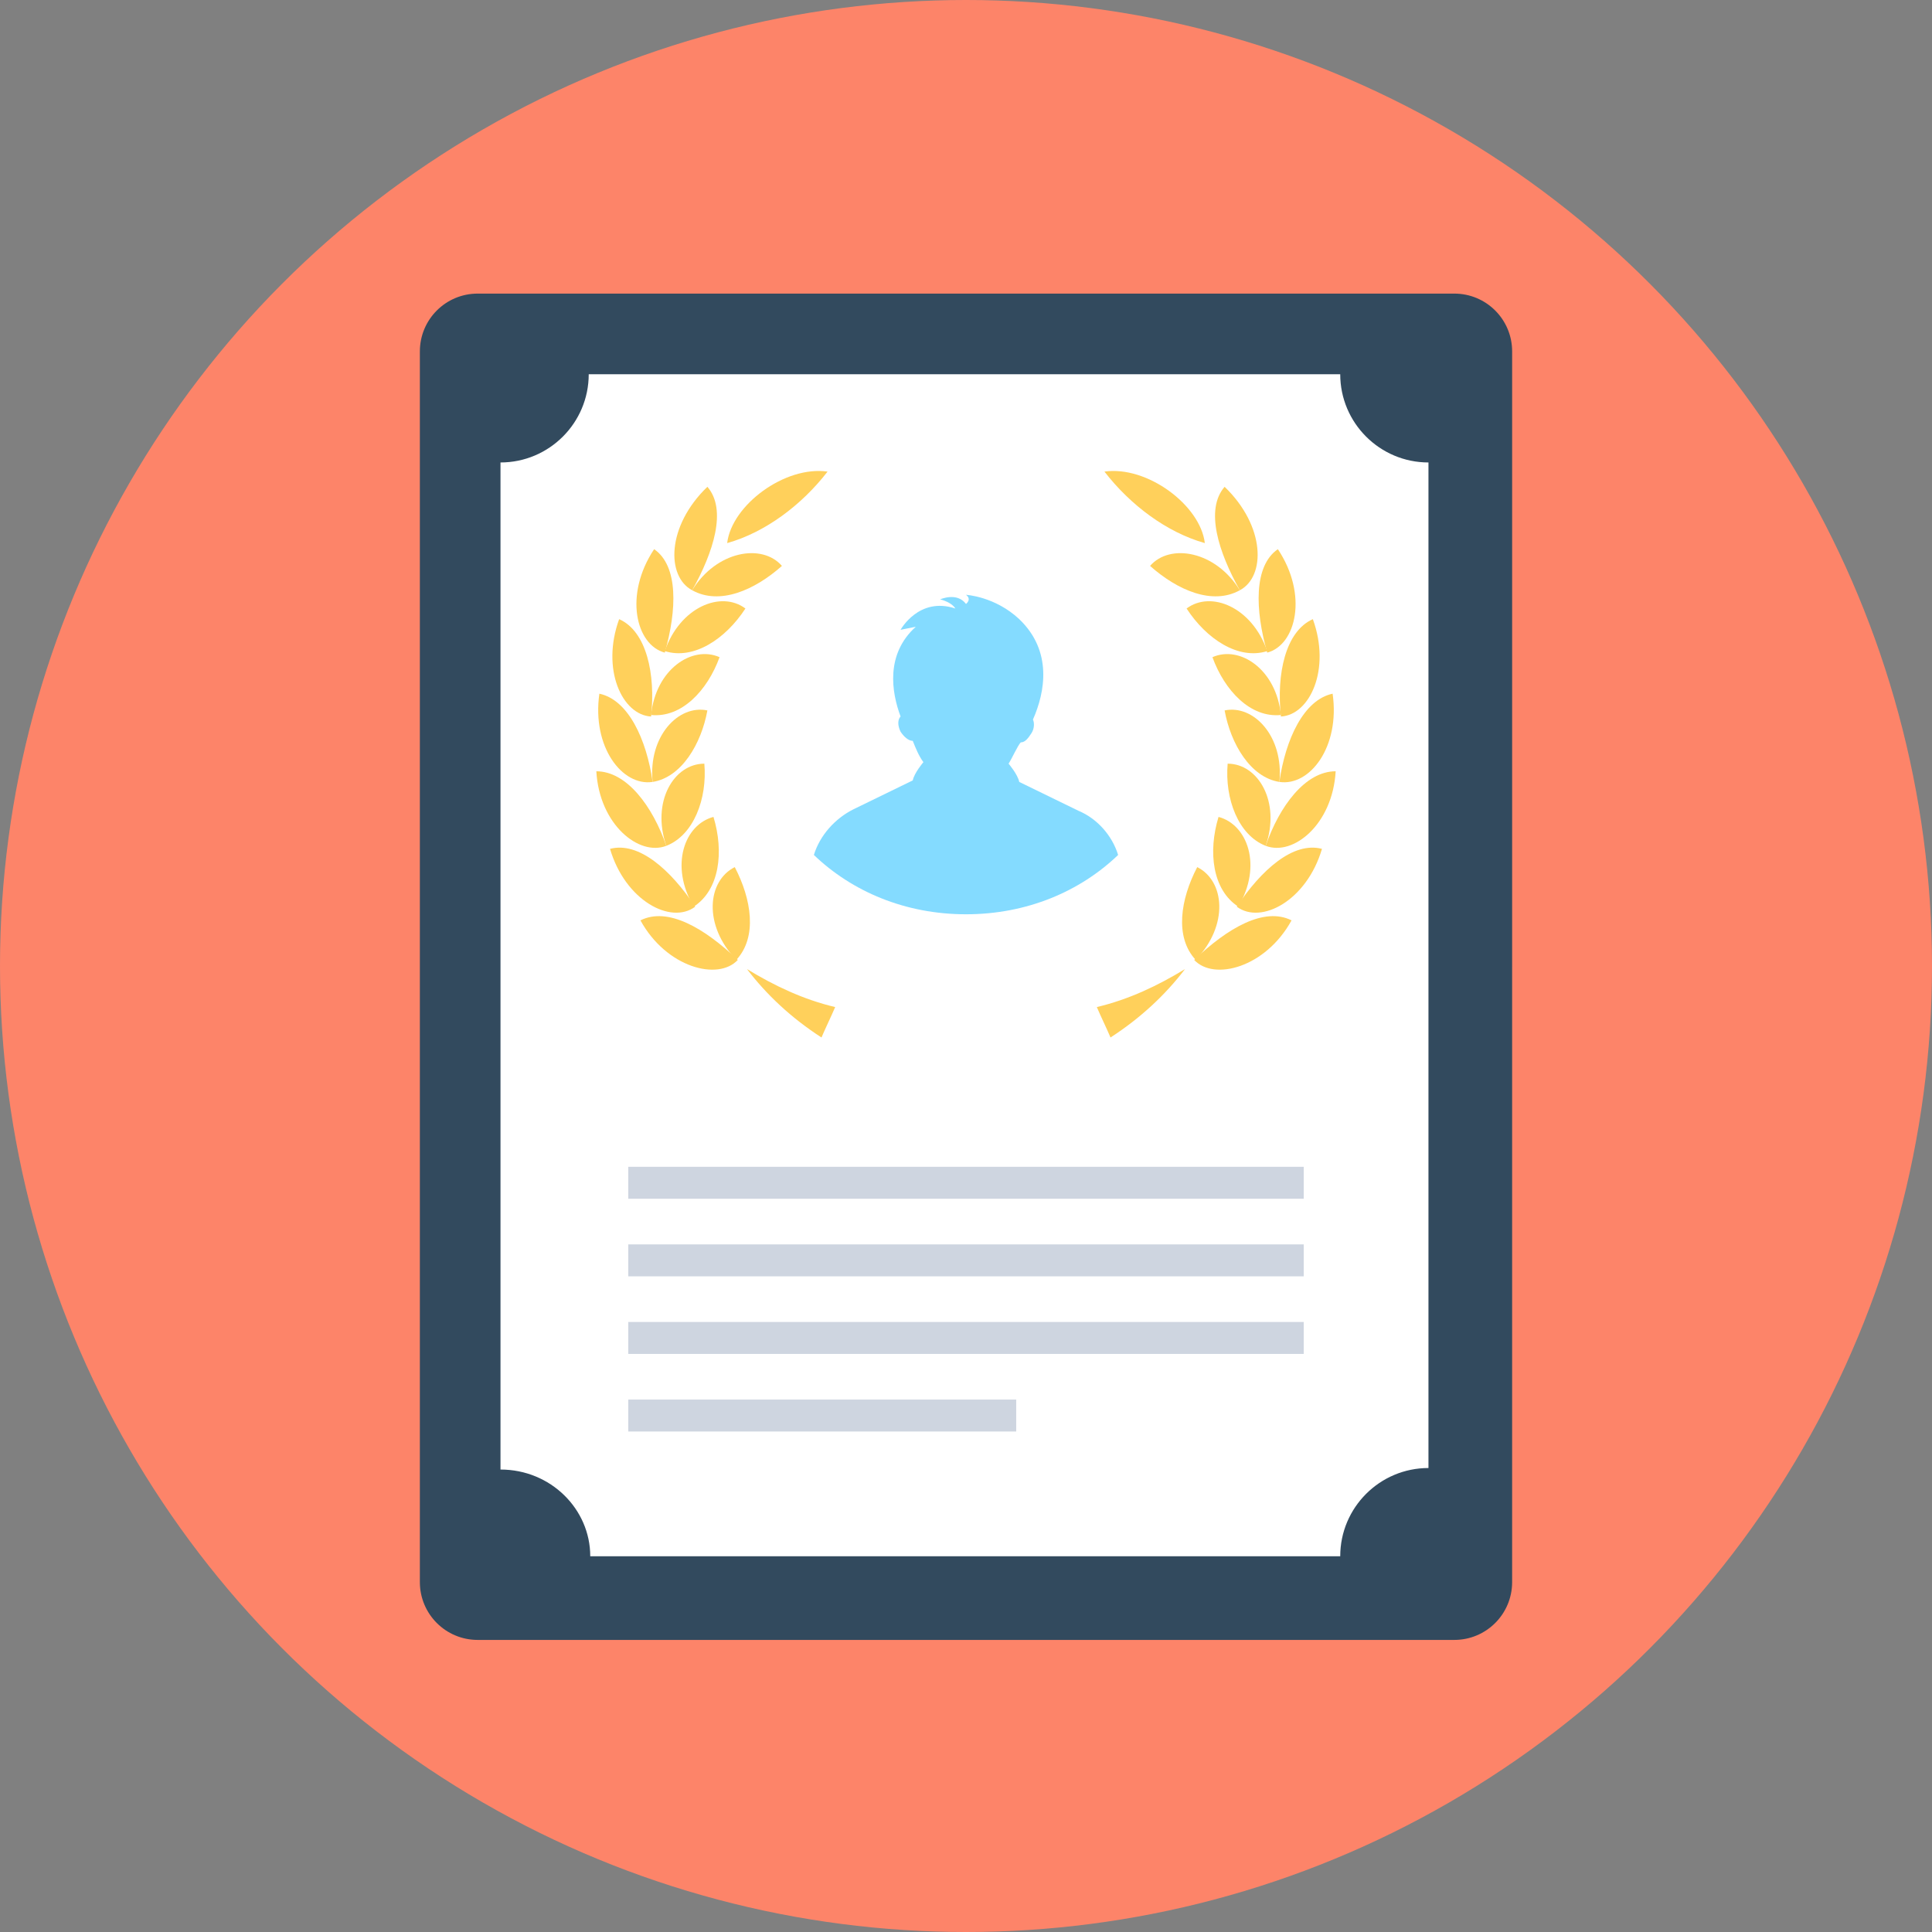
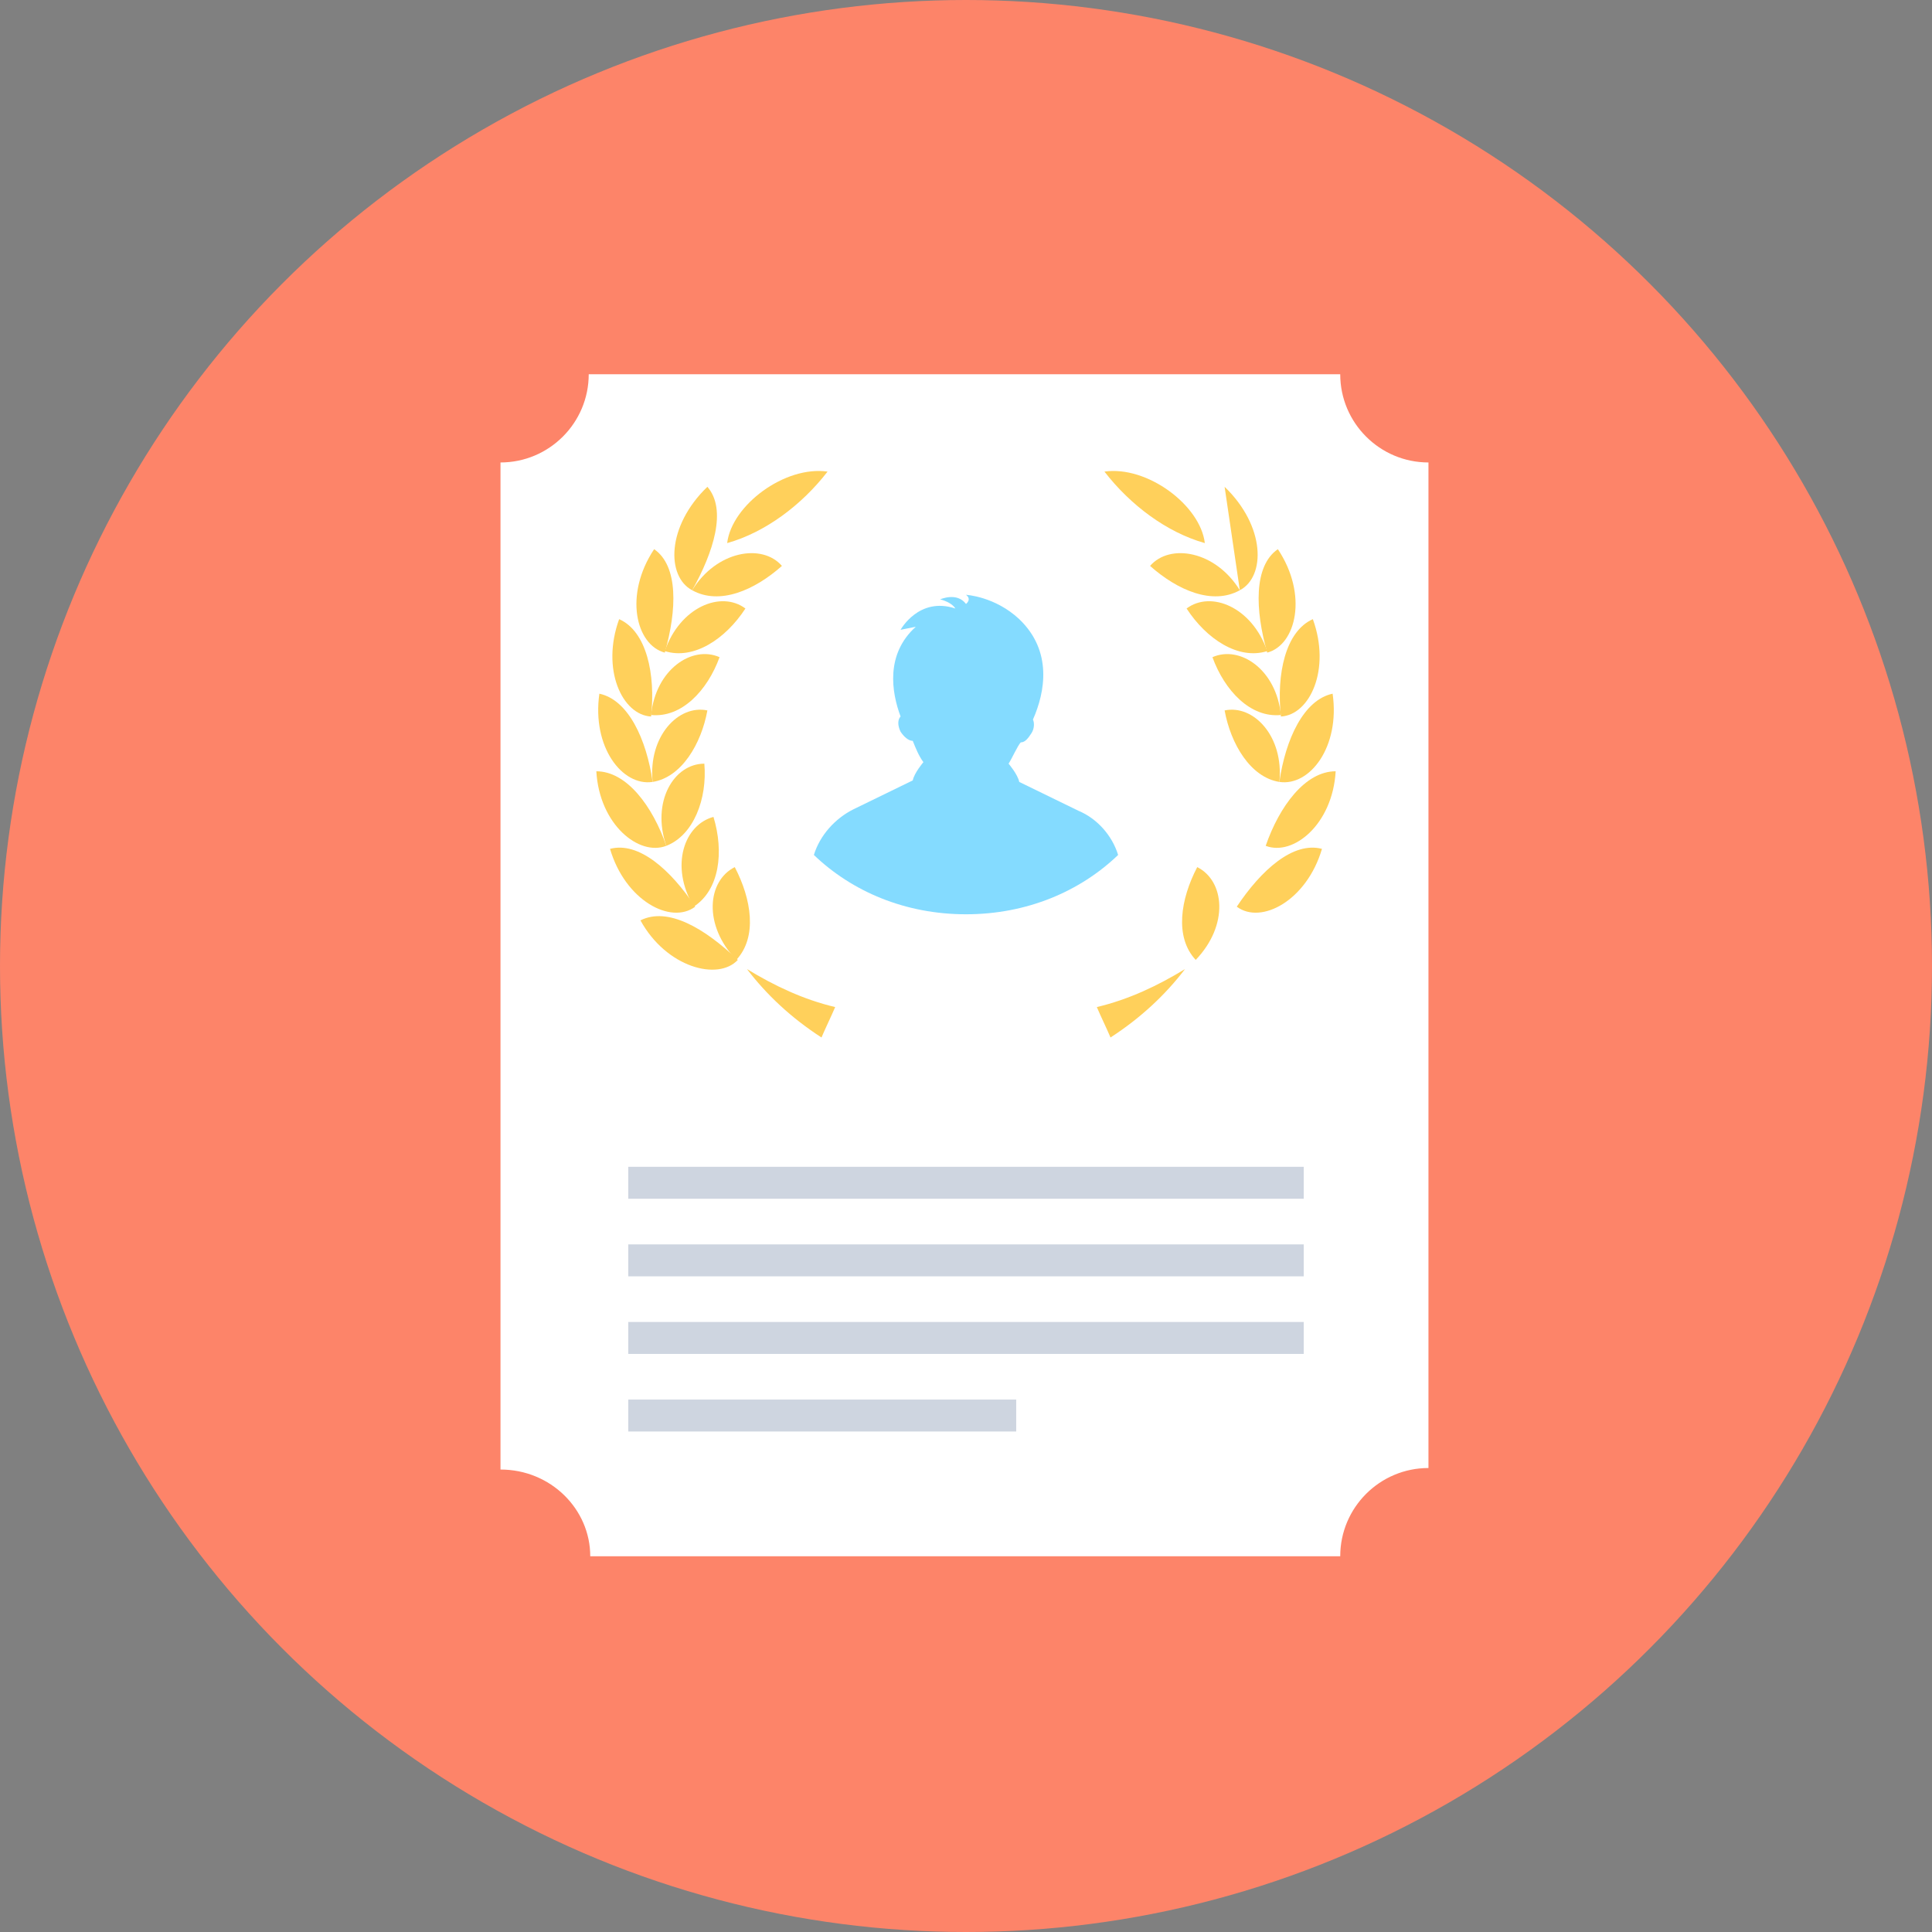
<svg xmlns="http://www.w3.org/2000/svg" version="1.1" id="Layer_1" x="0px" y="0px" viewBox="0 0 508 508" style="enable-background:new 0 0 508 508;" xml:space="preserve">
  <rect x="0" y="0" width="508" height="508" fill="#808080" stroke="none" />
  <circle style="fill:#FD8469;" cx="254" cy="254" r="254" />
-   <path style="fill:#324A5E;" d="M382.4,431.2H125.6c-8.4,0-15.2-6.8-15.2-15.2V92.4c0-8.4,6.8-15.2,15.2-15.2h256.8  c8.4,0,15.2,6.8,15.2,15.2V416C397.6,424.4,390.8,431.2,382.4,431.2z" />
  <path style="fill:#FFFFFF;" d="M131.6,386.4V121.6c12.8,0,23.2-10.4,23.2-23.2h197.6c0,12.8,10.4,23.2,23.2,23.2V386  c-12.8,0-23.2,10.4-23.2,23.2H155.2C155.2,396.8,144.8,386.4,131.6,386.4z" />
  <g>
    <path style="fill:#FFD05B;" d="M217.6,124c-11.2-1.6-25.2,8.8-26.4,18.8l0,0C201.2,140,210.8,132.8,217.6,124L217.6,124z" />
    <path style="fill:#FFD05B;" d="M186,128L186,128c-10.8,10.4-10.8,23.6-4,27.2l0,0C187.6,145.2,191.2,134,186,128z" />
    <path style="fill:#FFD05B;" d="M205.6,148.8c-5.2-6-17.2-4-23.6,6.4l0,0C189.2,159.2,198.4,155.2,205.6,148.8L205.6,148.8z" />
    <path style="fill:#FFD05B;" d="M172,144.4L172,144.4c-8,12-4.8,25.2,2.8,27.2l0,0C178,160.4,178.4,148.8,172,144.4z" />
    <path style="fill:#FFD05B;" d="M196,160c-6.4-4.8-17.2-0.4-21.2,11.2l0,0C182.4,173.6,190.8,168,196,160L196,160z" />
    <path style="fill:#FFD05B;" d="M162.8,162.8L162.8,162.8c-4.8,13.2,0.8,25.2,8.4,25.6l0,0C172.4,177.2,170,166,162.8,162.8z" />
    <path style="fill:#FFD05B;" d="M189.2,172.8c-7.2-3.2-16.8,3.2-18,15.2l0,0C179.2,188.8,186,181.6,189.2,172.8L189.2,172.8z" />
    <path style="fill:#FFD05B;" d="M157.6,182.4L157.6,182.4c-2,14,6,24.4,14,23.2l0,0C170,194.4,165.2,184,157.6,182.4z" />
    <path style="fill:#FFD05B;" d="M186,186.8c-7.6-1.6-15.6,6.8-14.4,18.8l0,0C179.2,204.4,184.4,195.6,186,186.8L186,186.8z" />
    <path style="fill:#FFD05B;" d="M156.8,202.8L156.8,202.8c0.8,14,11.2,22.4,18.4,19.6l0,0C171.6,212,164.8,202.8,156.8,202.8z" />
    <path style="fill:#FFD05B;" d="M185.2,200.8c-8,0-14,10-10,21.6l0,0C182.4,219.6,186,210,185.2,200.8L185.2,200.8z" />
    <path style="fill:#FFD05B;" d="M160.4,223.2L160.4,223.2c4,13.6,16,20,22.4,15.2l0,0C176.4,228.8,168,221.2,160.4,223.2z" />
    <path style="fill:#FFD05B;" d="M187.6,214.8c-7.6,2-11.6,12.8-5.2,23.6l0,0C189.2,234,190.4,224,187.6,214.8L187.6,214.8z" />
    <path style="fill:#FFD05B;" d="M168.4,242L168.4,242c6.8,12.4,20.4,16,25.6,10.4l0,0C185.2,244,175.6,238.4,168.4,242z" />
    <path style="fill:#FFD05B;" d="M193.2,228c-7.2,3.6-8.4,15.2,0.4,24.4l0,0C199.2,246.4,197.6,236.4,193.2,228L193.2,228z" />
    <path style="fill:#FFD05B;" d="M219.6,264.8c-8.4-2-16-5.6-23.2-10c5.2,6.8,11.6,12.8,19.6,18C217.2,270,218.4,267.6,219.6,264.8z" />
    <path style="fill:#FFD05B;" d="M290.4,124c11.2-1.6,25.2,8.8,26.4,18.8l0,0C306.8,140,297.2,132.8,290.4,124L290.4,124z" />
-     <path style="fill:#FFD05B;" d="M322,128L322,128c10.8,10.4,10.8,23.6,4,27.2l0,0C320.4,145.2,316.8,134,322,128z" />
+     <path style="fill:#FFD05B;" d="M322,128L322,128c10.8,10.4,10.8,23.6,4,27.2l0,0z" />
    <path style="fill:#FFD05B;" d="M302.4,148.8c5.2-6,17.2-4,23.6,6.4l0,0C318.8,159.2,309.6,155.2,302.4,148.8L302.4,148.8z" />
    <path style="fill:#FFD05B;" d="M336,144.4L336,144.4c8,12,4.8,25.2-2.8,27.2l0,0C330,160.4,329.6,148.8,336,144.4z" />
    <path style="fill:#FFD05B;" d="M312,160c6.4-4.8,17.2-0.4,21.2,11.2l0,0C325.6,173.6,317.2,168,312,160L312,160z" />
    <path style="fill:#FFD05B;" d="M345.2,162.8L345.2,162.8c4.8,13.2-0.8,25.2-8.4,25.6l0,0C335.6,177.2,338,166,345.2,162.8z" />
    <path style="fill:#FFD05B;" d="M318.8,172.8c7.2-3.2,16.8,3.2,18,15.2l0,0C328.8,188.8,322,181.6,318.8,172.8L318.8,172.8z" />
    <path style="fill:#FFD05B;" d="M350.4,182.4L350.4,182.4c2,14-6,24.4-14,23.2l0,0C338,194.4,342.8,184,350.4,182.4z" />
    <path style="fill:#FFD05B;" d="M322,186.8c7.6-1.6,15.6,6.8,14.4,18.8l0,0C328.8,204.4,323.6,195.6,322,186.8L322,186.8z" />
    <path style="fill:#FFD05B;" d="M351.2,202.8L351.2,202.8c-0.8,14-11.2,22.4-18.4,19.6l0,0C336.4,212,343.2,202.8,351.2,202.8z" />
-     <path style="fill:#FFD05B;" d="M322.8,200.8c8,0,14,10,10,21.6l0,0C325.6,219.6,322,210,322.8,200.8L322.8,200.8z" />
    <path style="fill:#FFD05B;" d="M347.6,223.2L347.6,223.2c-4,13.6-16,20-22.4,15.2l0,0C331.6,228.8,340,221.2,347.6,223.2z" />
-     <path style="fill:#FFD05B;" d="M320.4,214.8c7.6,2,11.6,12.8,5.2,23.6l0,0C318.8,234,317.6,224,320.4,214.8L320.4,214.8z" />
-     <path style="fill:#FFD05B;" d="M339.6,242L339.6,242c-6.8,12.4-20.4,16-25.6,10.4l0,0C322.8,244,332.4,238.4,339.6,242z" />
    <path style="fill:#FFD05B;" d="M314.8,228c7.2,3.6,8.4,15.2-0.4,24.4l0,0C308.8,246.4,310.4,236.4,314.8,228L314.8,228z" />
    <path style="fill:#FFD05B;" d="M288.4,264.8c8.4-2,16-5.6,23.2-10c-5.2,6.8-11.6,12.8-19.6,18C290.8,270,289.6,267.6,288.4,264.8z" />
  </g>
  <path style="fill:#84DBFF;" d="M294,224.8c-10,9.6-24,15.6-40,15.6s-30-6-40-15.6l0,0c1.6-5.2,5.6-9.6,10.4-12l15.6-7.6  c0.4-2,2.8-4.8,2.8-4.8c-1.2-1.6-2-3.6-2.8-5.6c-1.2,0-2.4-1.2-3.2-2.4c-0.8-1.6-0.8-3.2,0-4c-2.4-6.4-4-16.4,4-23.6l-4,0.8  c0,0,4.8-8.8,14.4-5.6c0,0-0.8-1.6-4-2.4c0,0,4.4-2,6.8,1.2c0,0,1.6-1.2,0-2.4c0,0,7.6,0.4,14,6.4c8.8,8.4,6.8,19.2,3.6,26.4  c0.4,0.8,0.4,2.4-0.4,3.6c-0.8,1.2-1.6,2.4-2.8,2.4c-0.8,0.8-2.4,4.4-3.2,5.6c0,0,2.4,2.8,2.8,4.8l15.6,7.6  C288.4,215.2,292.4,219.6,294,224.8L294,224.8z" />
  <g>
    <rect x="165.2" y="306.8" style="fill:#CED5E0;" width="177.6" height="8.4" />
    <rect x="165.2" y="327.2" style="fill:#CED5E0;" width="177.6" height="8.4" />
    <rect x="165.2" y="347.6" style="fill:#CED5E0;" width="177.6" height="8.4" />
    <rect x="165.2" y="368" style="fill:#CED5E0;" width="102" height="8.4" />
  </g>
  <g>
</g>
  <g>
</g>
  <g>
</g>
  <g>
</g>
  <g>
</g>
  <g>
</g>
  <g>
</g>
  <g>
</g>
  <g>
</g>
  <g>
</g>
  <g>
</g>
  <g>
</g>
  <g>
</g>
  <g>
</g>
  <g>
</g>
</svg>